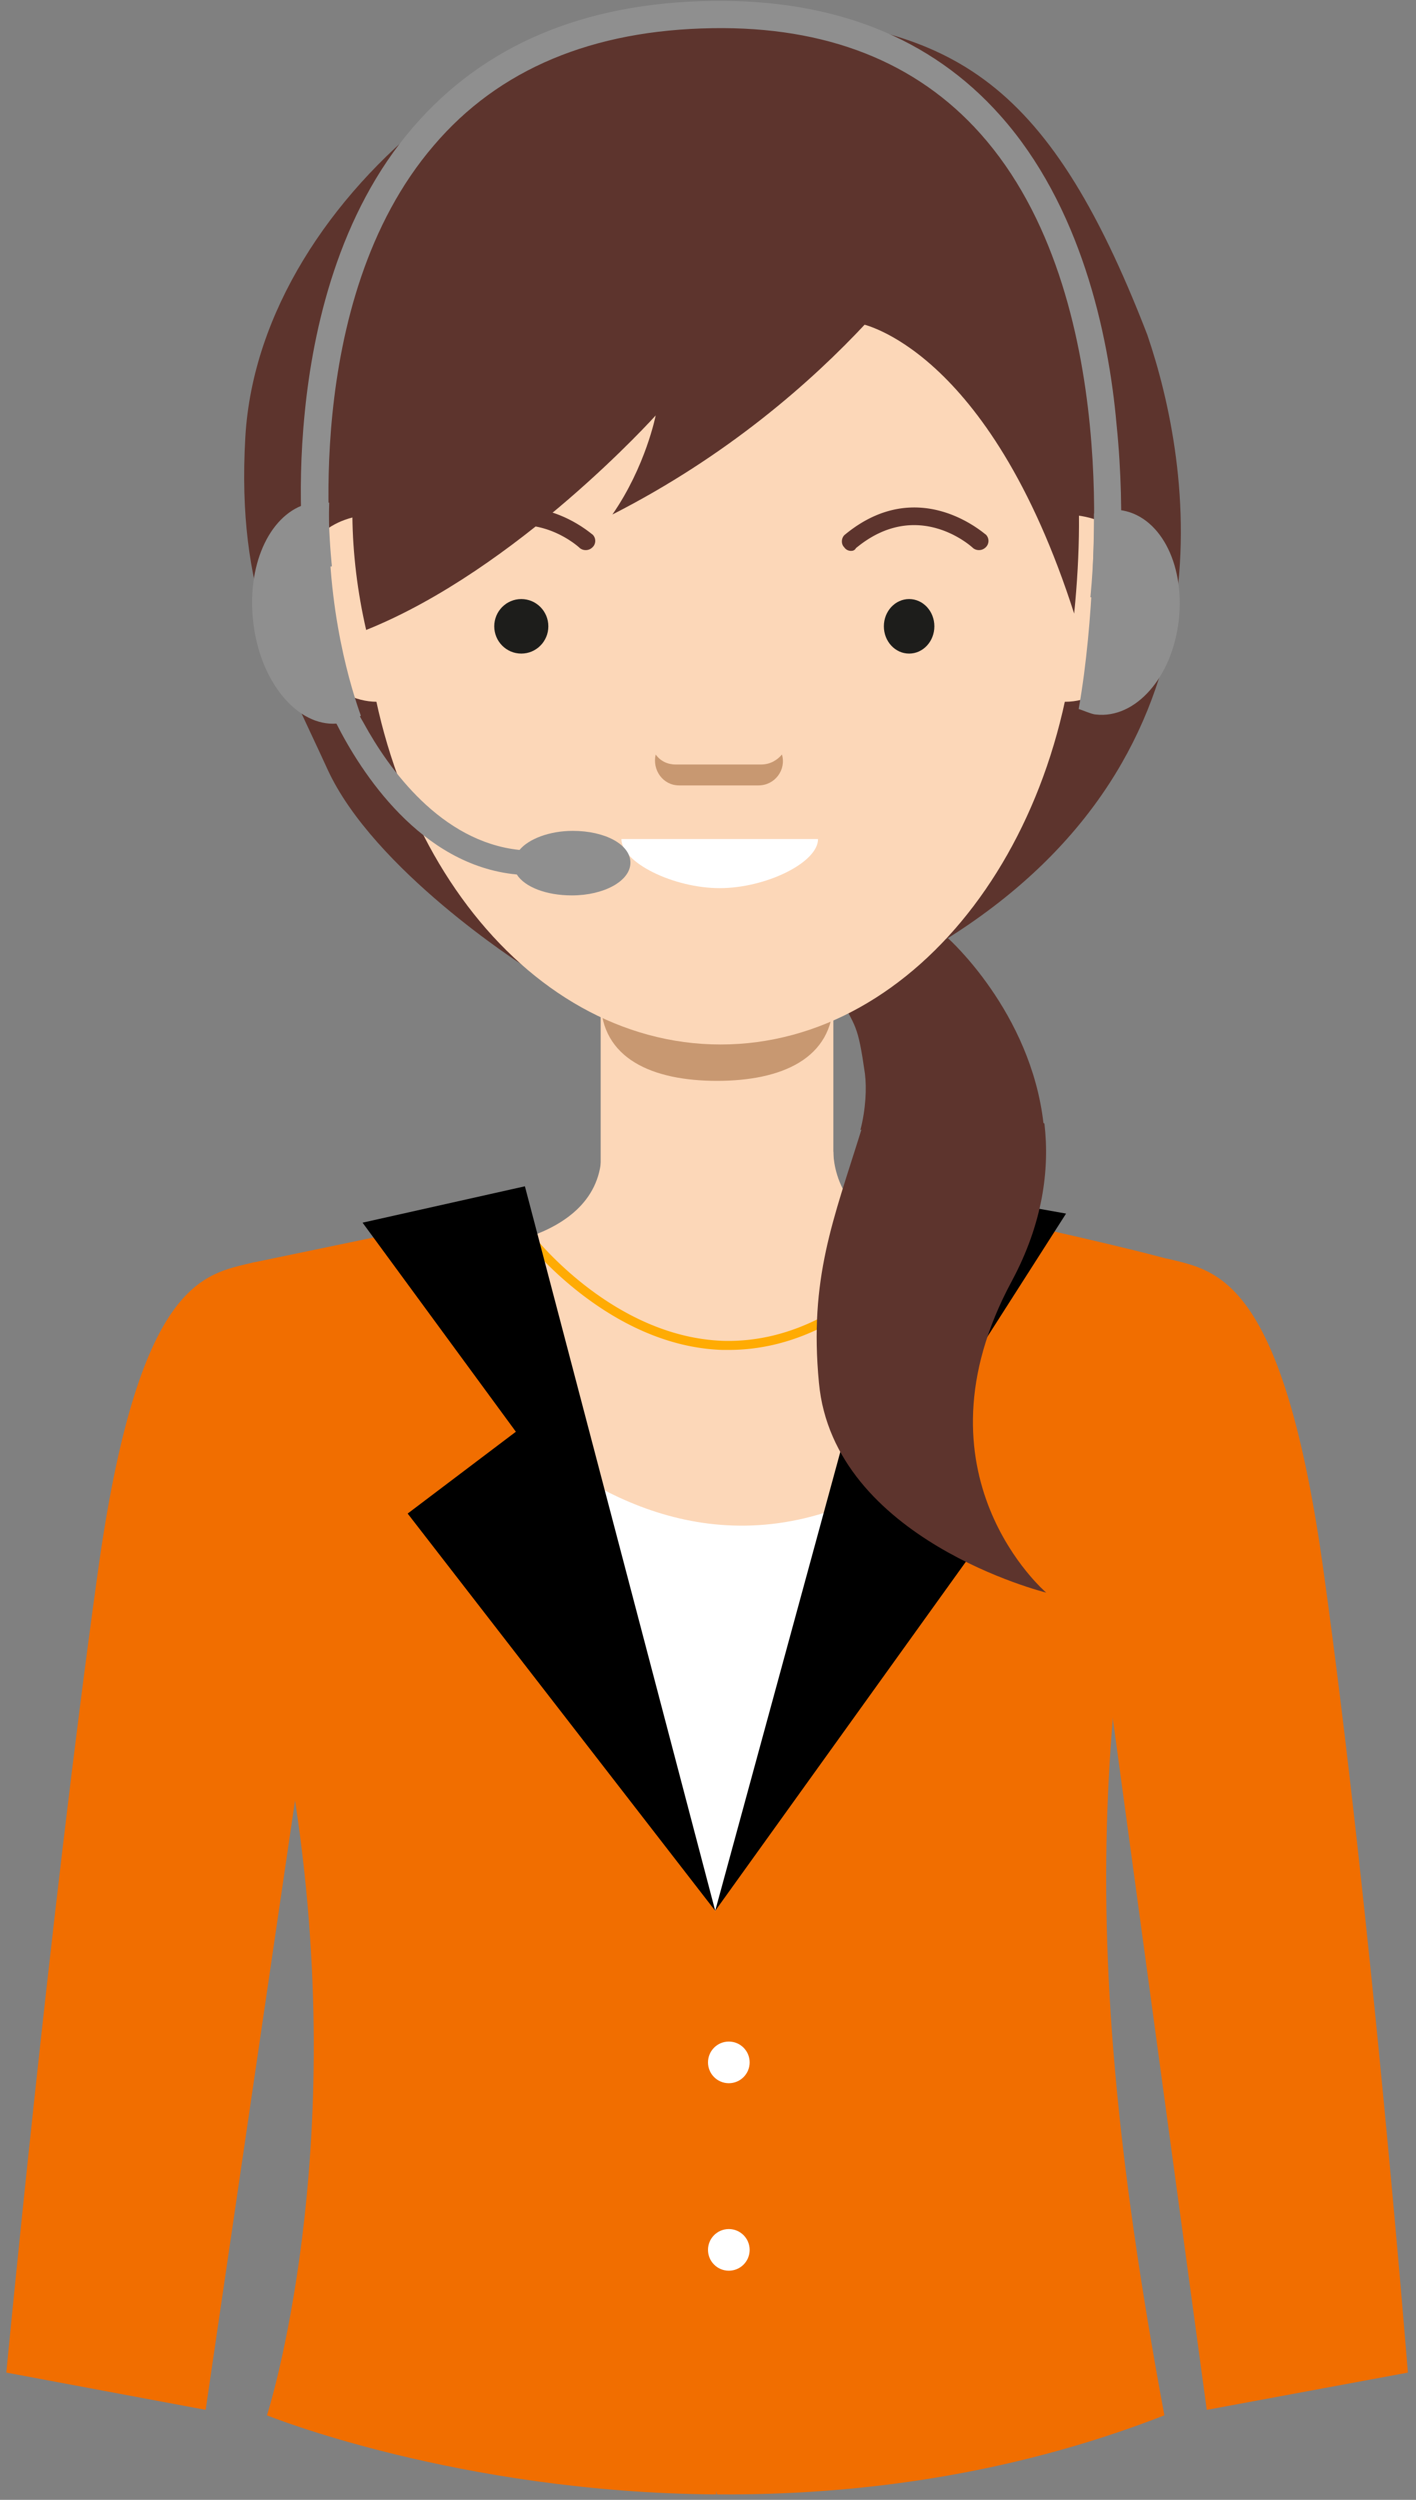
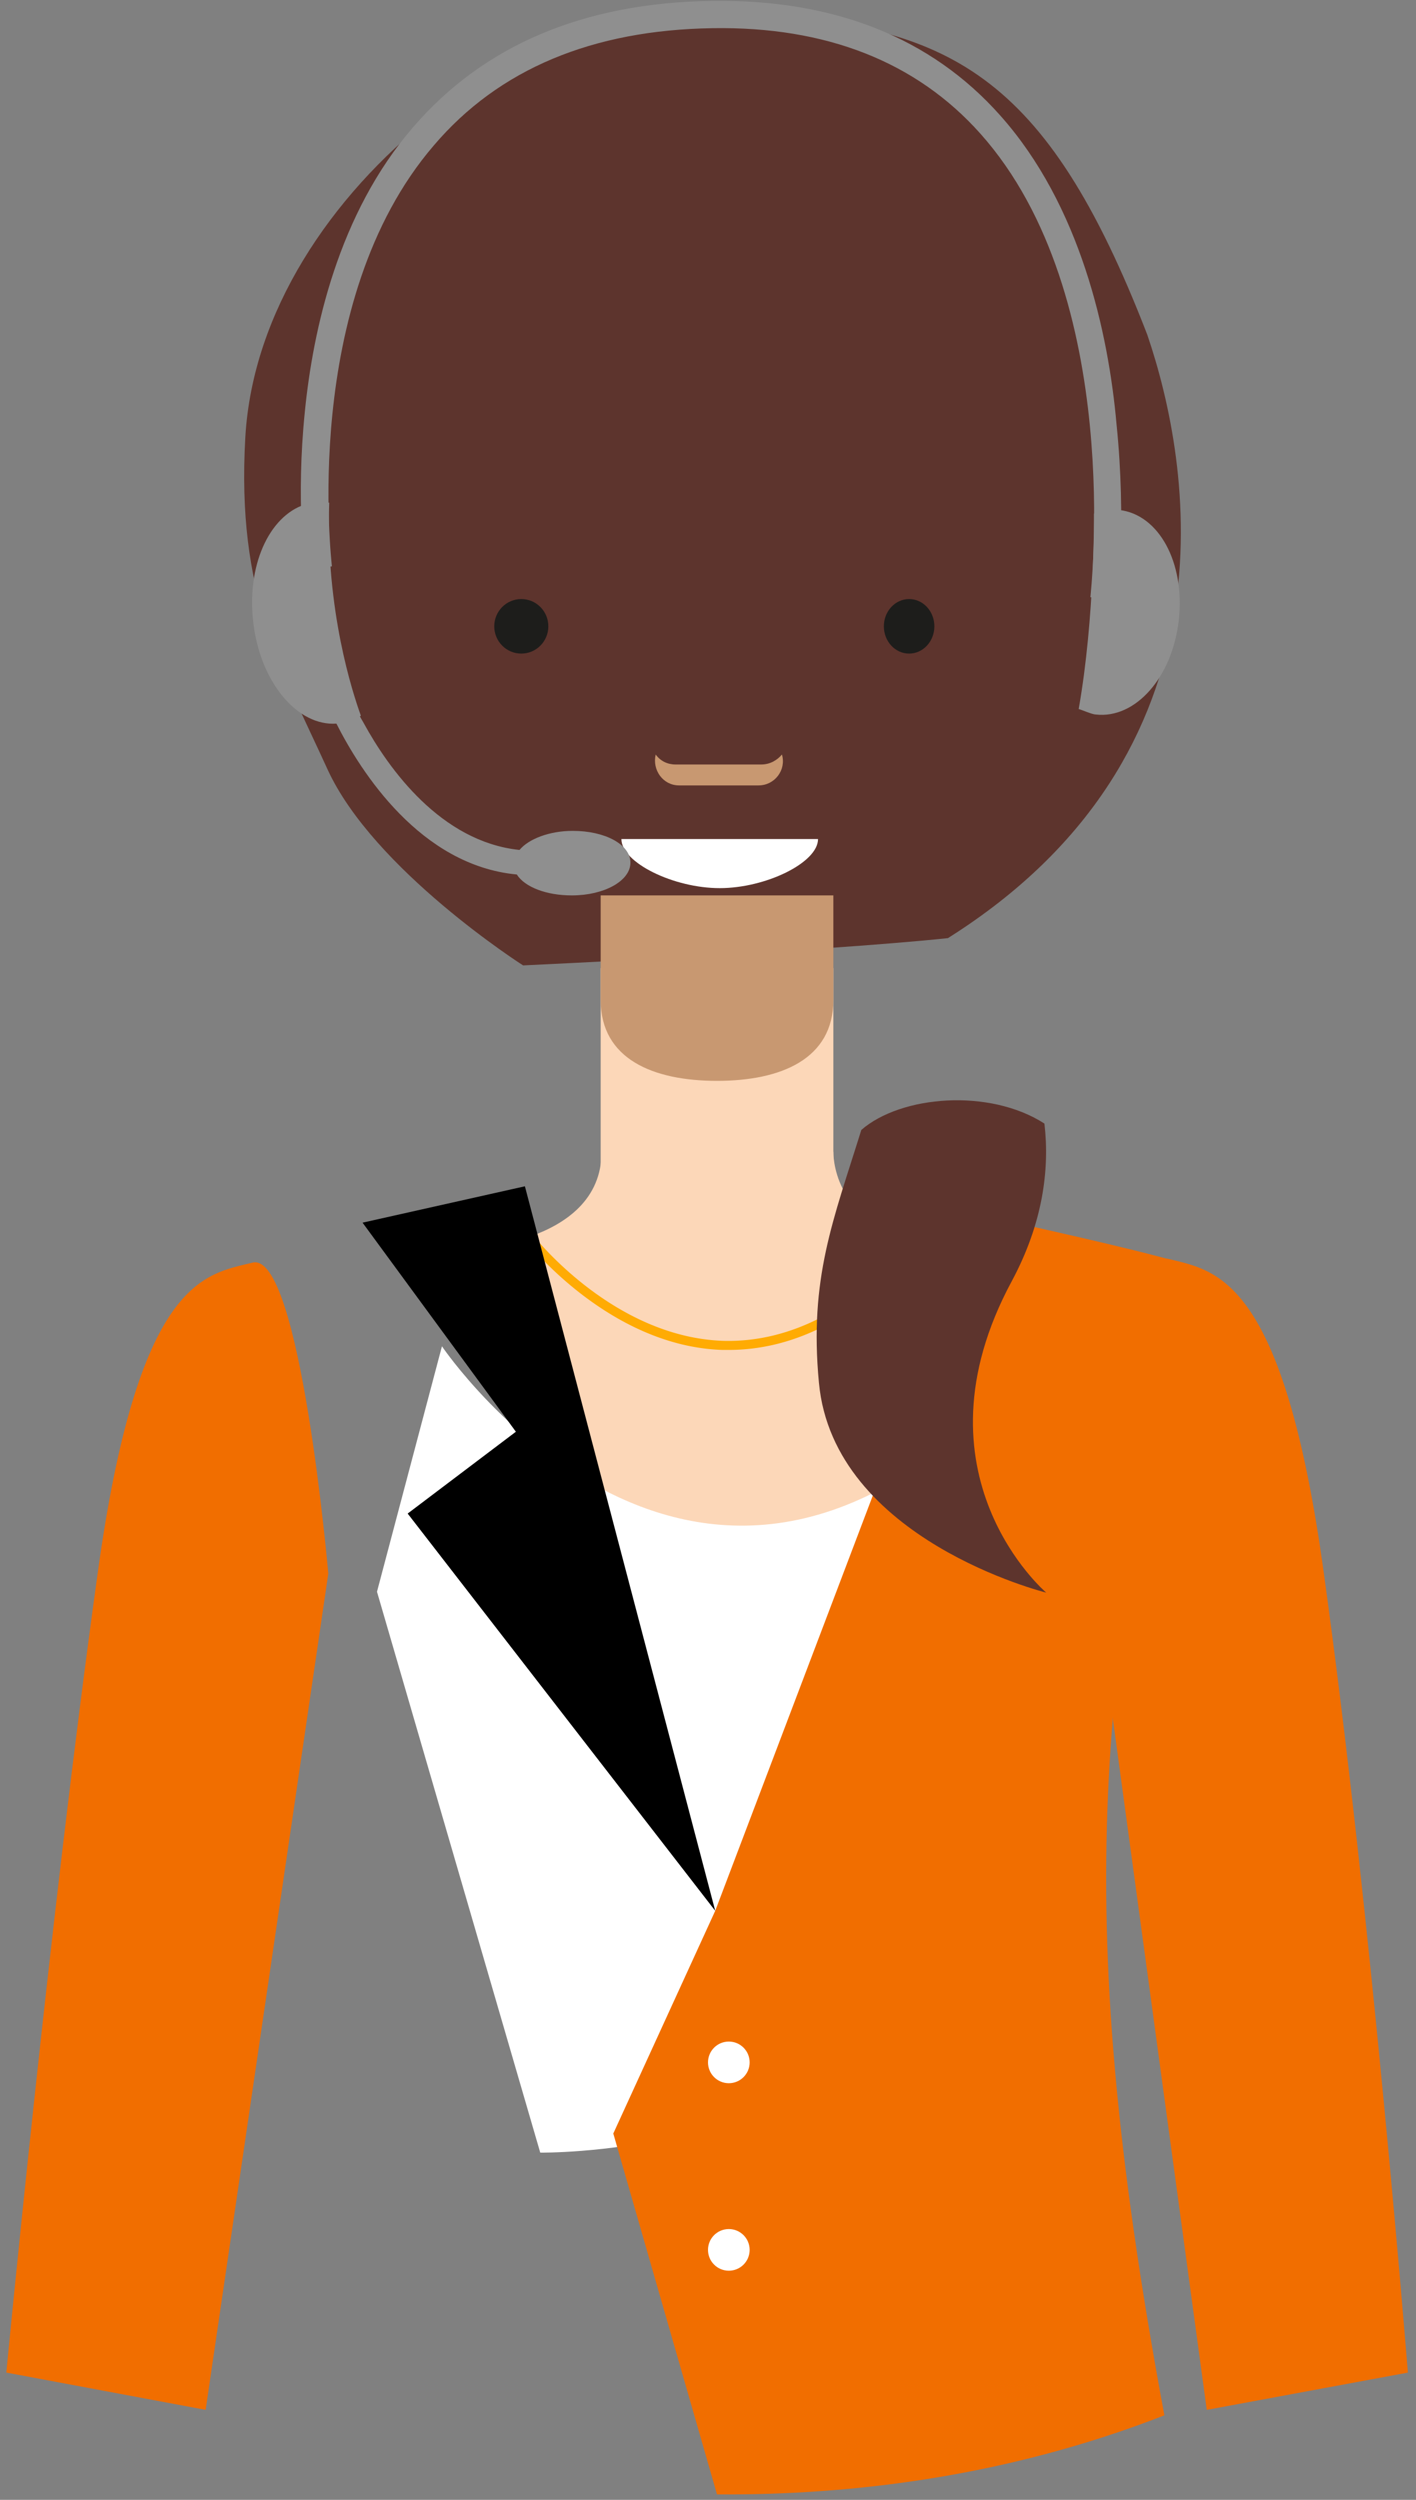
<svg xmlns="http://www.w3.org/2000/svg" width="68" height="120">
  <rect width="100%" height="100%" fill="#808080" stroke="none" />
  <g fill-rule="nonzero" fill="none">
    <path d="M12.127 60.61c-2.295.568-5.5.743-7.45 15.012C2.383 92.116.304 113.89.304 113.89l9.572 1.789 5.89-40.145c0 .043-1.342-15.491-3.638-14.924zM56.132 60.436c2.296.568 5.501.873 7.45 15.142 2.296 16.538 4.028 38.313 4.028 38.313l-9.658 1.789-5.458-40.145c-.043.043 1.3-15.666 3.638-15.099z" fill="#F16E00" />
    <g transform="translate(11.694)">
      <path d="M28.326 46.473v10.69c0 2.837-2.512 16.364-5.587 16.364-2.815-1.527-5.587-13.57-5.587-16.363V46.473h11.174z" fill="#FCD7B8" />
      <path d="M10.308 60s6.887-.13 6.887-4.713h11.131s-.087 3.448 3.942 4.015c4.028.567 6.236.698 6.236.698l-17.67 35.04L10.307 60z" fill="#FCD7B8" />
      <path d="M23.302 64.8h-.303c-5.458-.175-9.356-5.15-9.399-5.193-.087-.087-.043-.218.043-.305.087-.087.217-.044.303.043.044.044 3.812 4.844 9.096 5.019 3.248.087 6.41-1.571 9.355-4.931a.208.208 0 0 1 .304 0 .212.212 0 0 1 0 .305c-2.946 3.36-6.107 5.062-9.4 5.062z" fill="#FFAB03" />
      <path d="M9.529 64.625s13.08 19.375 28.975 0c-7.276 8.902-4.07 23.608-8.099 31.593-3.681 7.287-16.155 7.113-16.155 7.113L6.41 76.407 9.53 64.625z" fill="#FFF" />
-       <path d="M33.827 45.033s-3.249.785-5.284 2.662c.866 1.658.953 1.44 1.299 3.84.087.698.043 1.701-.217 2.705 3.162-.655 5.674.35 8.793-.305-.607-5.368-4.591-8.902-4.591-8.902z" fill="#5D342D" />
      <path d="M13.427 46.342s-7.19-4.582-9.399-9.426C1.819 32.073-.346 28.495.087 20.99.78 8.945 15.159-1.178 24.168.655c9.659.567 14.336 2.749 19.23 15.403 2.123 6.197 4.505 20.117-9.571 28.975-6.237.654-20.4 1.309-20.4 1.309z" fill="#5D342D" />
      <path d="M28.326 42.982V48c0 2.836-2.512 3.884-5.587 3.884-3.075 0-5.587-1.048-5.587-3.884v-5.018h11.174z" fill="#C89871" />
-       <path d="M40.107 27.404c0 12.567-7.71 22.734-17.195 22.734S5.717 39.971 5.717 27.404c.044-12.568 7.71-18.72 17.238-18.72 9.486 0 17.152 6.152 17.152 18.72z" fill="#FCD7B8" />
-       <path d="M43.355 28.756c0 2.75-1.732 4.931-3.898 4.931-2.165 0-3.898-2.225-3.898-4.93 0-2.75 1.733-4.059 3.898-4.059 2.166.044 3.898 1.31 3.898 4.058zM10.308 28.756c0 2.75-1.732 4.931-3.898 4.931-2.165 0-3.898-2.225-3.898-4.93 0-2.75 1.733-4.059 3.898-4.059 2.166.044 3.898 1.31 3.898 4.058z" fill="#FCD7B8" />
      <ellipse fill="#1D1D1B" cx="13.34" cy="30.065" rx="1.299" ry="1.309" />
      <ellipse fill="#1D1D1B" cx="31.964" cy="30.065" rx="1.213" ry="1.309" />
      <path d="M27.59 40.276c0 1.135-2.512 2.357-4.721 2.357-2.21 0-4.721-1.222-4.721-2.357h9.442z" fill="#FFF" />
      <path d="M24.861 36.698h-4.115c-.39 0-.736-.174-.952-.48-.174.742.346 1.484 1.126 1.484h3.811c.78 0 1.343-.742 1.126-1.484-.216.262-.563.48-.996.48z" fill="#C89871" />
      <path d="M10.308 26.444a.393.393 0 0 1-.346-.175c-.173-.174-.13-.48.043-.61 3.552-2.924 6.713 0 6.757 0a.424.424 0 0 1 0 .61.461.461 0 0 1-.607.044c-.086-.088-2.685-2.444-5.63 0 0 .087-.13.13-.217.13zM29.192 26.444a.393.393 0 0 1-.346-.175c-.173-.174-.13-.48.043-.61 3.552-2.924 6.714 0 6.757 0a.424.424 0 0 1 0 .61.461.461 0 0 1-.607.044c-.086-.088-2.685-2.444-5.63 0a.238.238 0 0 1-.217.13z" fill="#5D342D" />
      <path d="M33.827 10.516s-5.068 8.553-16.112 14.182c1.602-2.313 2.079-4.756 2.079-4.756S13.167 27.316 5.89 30.24C2.512 15.535 12.084 1.265 33.827 10.516z" fill="#5D342D" />
      <path d="M29.625 15.535s6.15 1.09 10.265 13.92c1.17-11.695-1.949-19.55-12.3-21.033-10.395-1.484 2.035 7.113 2.035 7.113z" fill="#5D342D" />
      <path d="M41.97 28.844l-1.3-.175c0-.13 1.69-14.444-5.284-22.254-3.075-3.448-7.406-5.15-12.864-5.062-5.76.087-10.265 1.963-13.383 5.629-6.454 7.505-4.894 20.073-4.894 20.203l-1.3.175c0-.13-.433-3.36 0-7.593.39-3.927 1.603-9.512 5.198-13.658C11.52 2.182 16.329.131 22.479.044c5.847-.088 10.525 1.745 13.86 5.498 3.855 4.32 5.197 10.429 5.587 14.836.477 4.67.043 8.291.043 8.466z" fill="#8F8F8F" />
      <path d="M15.809 39.884c-1.126 0-2.122.392-2.555.916-3.769-.393-6.28-3.884-7.493-6.11-.044-.086-.13-.217-.174-.305 0 0 .044 0 .044-.043-.39-1.091-1.69-5.018-1.516-10.211-.087 0-.174-.044-.304-.044l-.866.131C1.213 24.785.13 27.185.476 29.935c.347 2.836 2.123 4.93 3.985 4.8 1.17 2.312 4.028 6.807 8.663 7.243.39.611 1.429 1.004 2.642 1.004 1.559 0 2.815-.698 2.815-1.571s-1.213-1.527-2.772-1.527zM42.056 24.48c-.433-.044-.823 0-1.213.175 0 0 .044 4.974-.736 9.381.173.044.65.262.823.262 1.906.218 3.681-1.789 3.985-4.538.303-2.75-.953-5.062-2.859-5.28z" fill="#8F8F8F" />
-       <path d="M22.652 91.724L11.564 58.298.434 60.611s1.948 14.924 1.948 25.222c2.815 17.542-1.256 30.109-1.256 30.109s9.139 3.709 21.57 3.796l-.044-28.014z" fill="#F16E00" />
      <path d="M45.175 60.655c-2.86-.83-7.84-1.877-9.832-2.357l-12.69 33.426-4.895 10.69 4.98 17.324c6.541.044 13.99-.873 21.484-3.796-4.721-25.397-2.816-35.651.953-55.287z" fill="#F16E00" />
-       <path fill="#000" d="M32.138 56.945l7.363 1.31-6.497 10.167 3.032 4.669-13.384 18.633z" />
      <path fill="#000" d="M13.513 56.945l-7.796 1.746 7.363 10.036-5.197 3.928 14.77 19.069z" />
    </g>
    <path d="M48.596 61.484c1.473-2.75 1.82-5.324 1.56-7.55-2.643-1.701-6.887-1.352-8.793.306-1.343 4.32-2.512 7.113-2.036 12.13.693 7.55 10.915 10.08 10.915 10.08s-6.67-5.672-1.646-14.966z" fill="#5D342D" />
    <circle fill="#FFF" cx="35" cy="85" r="1" />
    <circle fill="#FFF" cx="35" cy="99" r="1" />
    <circle fill="#FFF" cx="35" cy="108" r="1" />
  </g>
</svg>